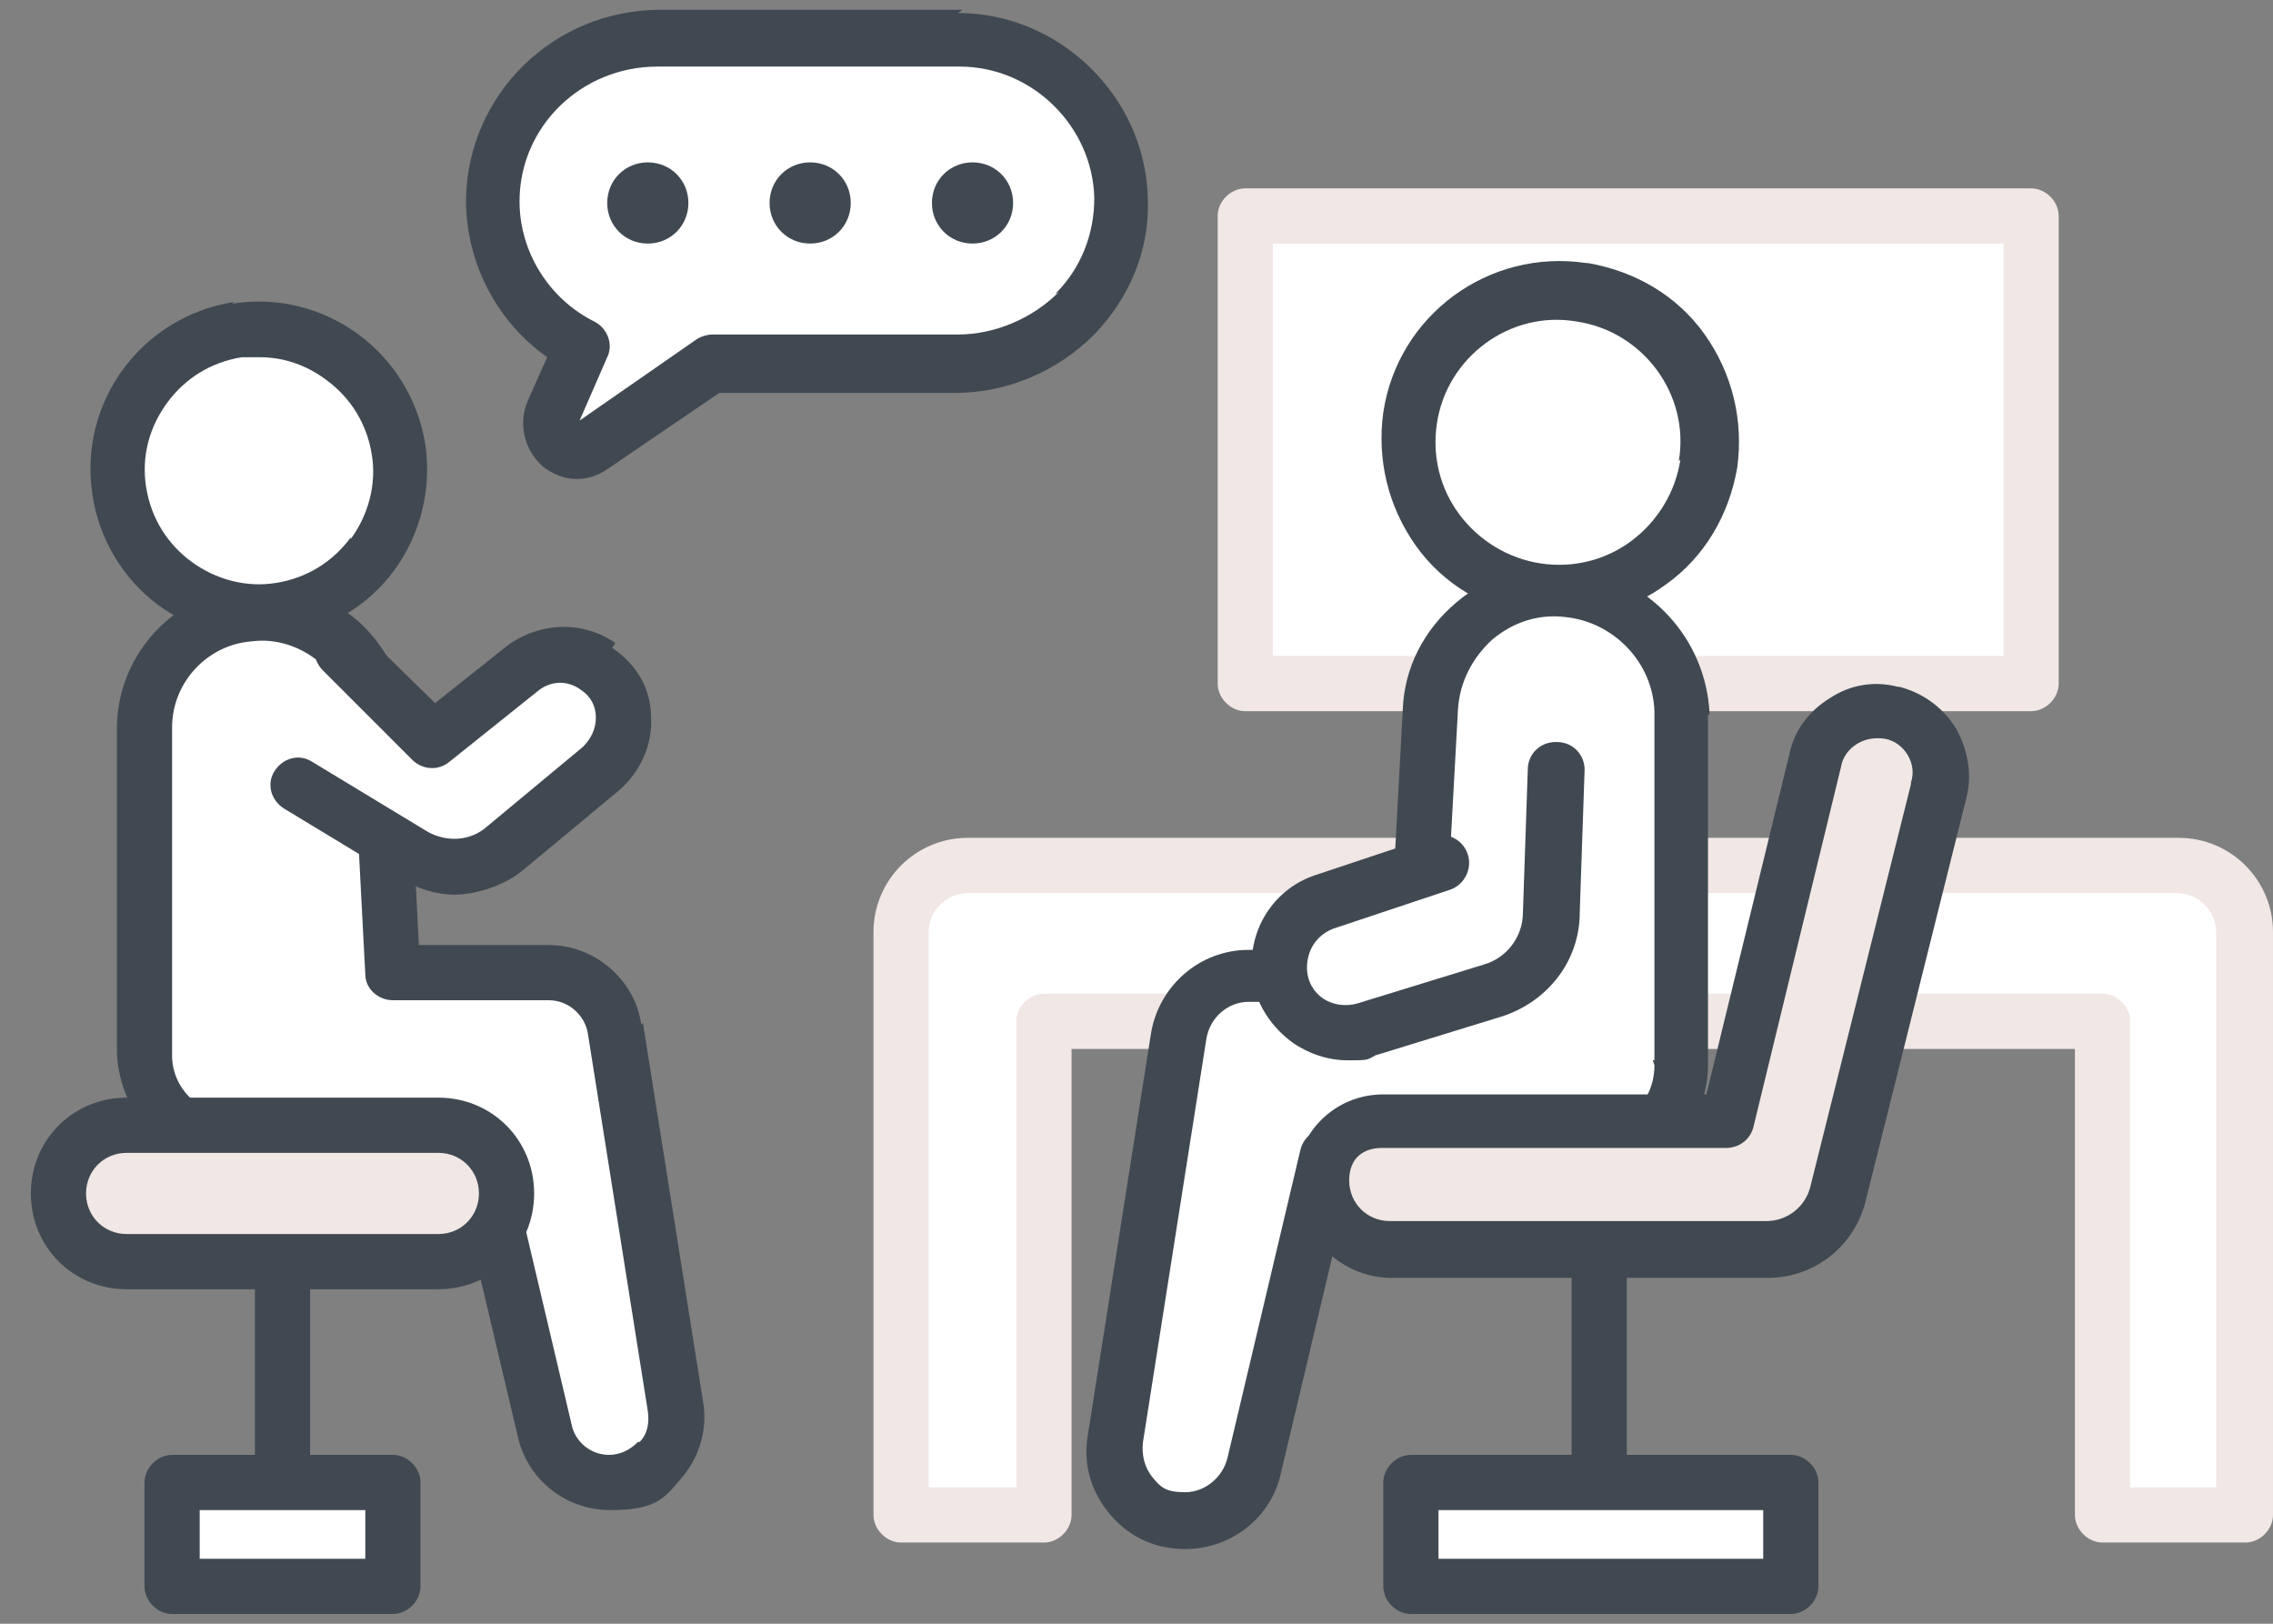
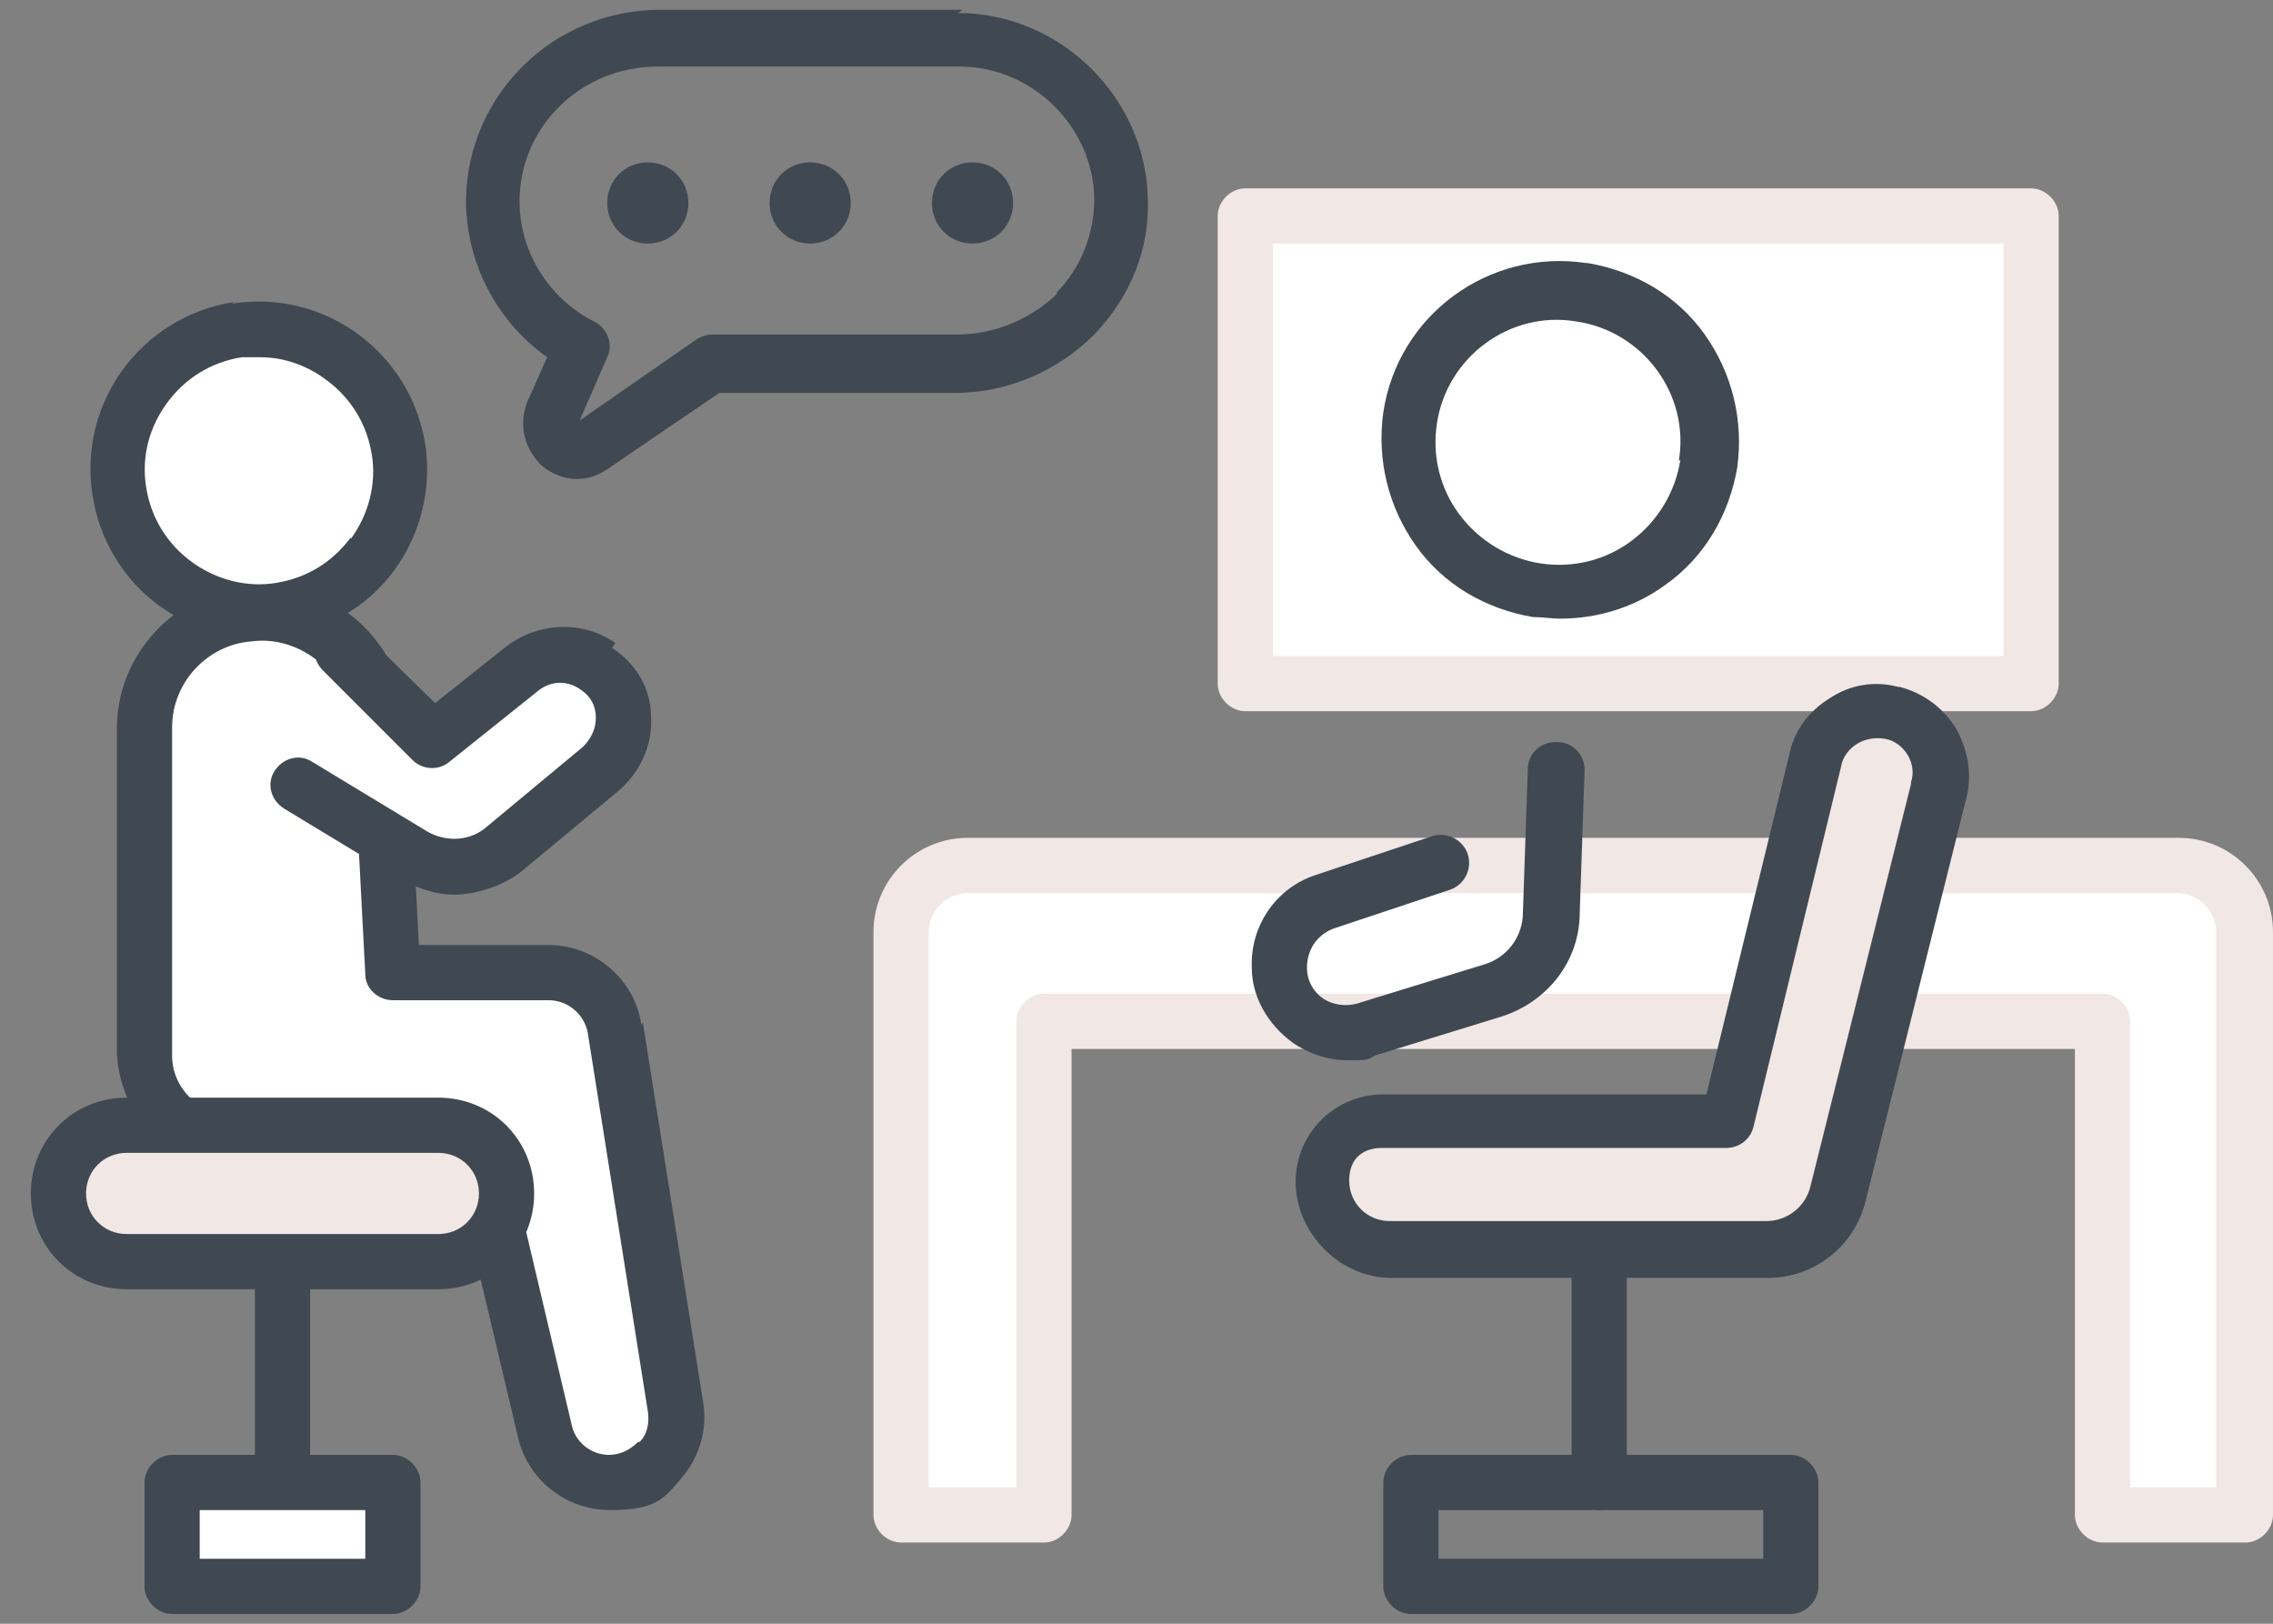
<svg xmlns="http://www.w3.org/2000/svg" id="_レイヤー_2" version="1.1" viewBox="0 0 140 100">
  <rect x="0" y="0" width="140" height="100" fill="#808080" stroke="none" />
  <defs>
    <style>
      .st0 {
        fill: #fff;
      }

      .st1 {
        fill: #404952;
      }

      .st2 {
        fill: #f1e7e5;
      }
    </style>
  </defs>
  <g id="_レイヤー_2-2">
    <rect class="st0" x="76.7" y="13.3" width="48.4" height="28.8" />
    <path class="st2" d="M125.1,11.6h-48.4c-.9,0-1.7.8-1.7,1.7v28.8c0,.9.8,1.7,1.7,1.7h48.4c.9,0,1.7-.8,1.7-1.7V13.3c0-.9-.8-1.7-1.7-1.7ZM123.4,40.4h-45V15h45v25.4Z" />
    <path class="st0" d="M134.2,53.3H59.6c-2.3,0-4.1,1.9-4.1,4.1v35.9h8.8v-30.4h65.2v30.4h8.8v-35.9c0-2.3-1.9-4.1-4.1-4.1h0Z" />
    <path class="st2" d="M134.2,51.6H59.6c-3.2,0-5.8,2.6-5.8,5.8v35.9c0,.9.8,1.7,1.7,1.7h8.8c.9,0,1.7-.8,1.7-1.7v-28.7h61.8v28.7c0,.9.8,1.7,1.7,1.7h8.8c.9,0,1.7-.8,1.7-1.7v-35.9c0-3.2-2.6-5.8-5.8-5.8h0ZM136.6,91.6h-5.4v-28.7c0-.9-.8-1.7-1.7-1.7h-65.2c-.9,0-1.7.8-1.7,1.7v28.7h-5.4v-34.2c0-1.3,1.1-2.4,2.4-2.4h74.5c1.3,0,2.4,1.1,2.4,2.4v34.2h0Z" />
-     <path class="st0" d="M59.3,2.3h-18.6c-5.6,0-10.2,4.4-10.2,10,0,3.9,2.2,7.3,5.5,9l-1.8,4c-.7,1.5,1.1,3,2.5,2.1l7.3-5h15.1c5.6,0,10.3-4.6,10.2-10.2-.1-5.4-4.5-9.8-10-9.8h0Z" />
    <path class="st1" d="M59.3.6h-18.6c-6.6,0-11.9,5.2-12,11.7,0,3.9,1.9,7.5,5,9.7l-1.2,2.7c-.6,1.4-.2,3,.9,4,.6.5,1.4.8,2.1.8s1.3-.2,1.9-.6l6.9-4.7h14.5c3.2,0,6.3-1.3,8.6-3.6,2.2-2.3,3.4-5.2,3.3-8.3-.1-6.3-5.4-11.5-11.7-11.5h0ZM65.2,18c-1.6,1.6-3.9,2.6-6.2,2.6h-15.1c-.3,0-.7.1-1,.3l-7.2,5,1.7-3.9c.4-.8,0-1.8-.8-2.2-2.8-1.4-4.6-4.3-4.6-7.4,0-4.6,3.8-8.3,8.5-8.3h18.6c4.5,0,8.2,3.7,8.3,8.1,0,2.2-.8,4.3-2.4,5.9h0Z" />
    <path class="st1" d="M59.9,10c-1.4,0-2.5,1.1-2.5,2.5s1.1,2.5,2.5,2.5,2.5-1.1,2.5-2.5-1.1-2.5-2.5-2.5Z" />
    <path class="st1" d="M49.9,10c-1.4,0-2.5,1.1-2.5,2.5s1.1,2.5,2.5,2.5,2.5-1.1,2.5-2.5-1.1-2.5-2.5-2.5Z" />
    <path class="st1" d="M39.9,10c-1.4,0-2.5,1.1-2.5,2.5s1.1,2.5,2.5,2.5,2.5-1.1,2.5-2.5-1.1-2.5-2.5-2.5Z" />
    <path class="st0" d="M97.4,17.9c-5.1-.8-9.8,2.7-10.6,7.8s2.7,9.8,7.8,10.6,9.8-2.7,10.6-7.8c.8-5.1-2.7-9.8-7.8-10.6Z" />
    <path class="st1" d="M97.7,16.2c-6-.9-11.6,3.2-12.5,9.2-.4,2.9.3,5.8,2,8.2,1.7,2.4,4.3,3.9,7.2,4.4.6,0,1.1.1,1.7.1,2.3,0,4.6-.7,6.5-2.1,2.4-1.7,3.9-4.3,4.4-7.2.4-2.9-.3-5.8-2-8.2-1.7-2.4-4.3-3.9-7.2-4.4ZM103.5,28.3c-.3,2-1.4,3.8-3,5-1.6,1.2-3.6,1.7-5.6,1.4-2-.3-3.8-1.4-5-3-1.2-1.6-1.7-3.6-1.4-5.6.6-4.1,4.5-7,8.6-6.3,4.1.6,7,4.5,6.3,8.6h0Z" />
-     <path class="st0" d="M96.6,36.6c-4.4-.4-8.2,2.9-8.5,7.3l-.9,16.4h-10.3c-2.2,0-4,1.6-4.3,3.7l-3.9,24.8c-.4,2.7,1.6,5.1,4.3,5.1h0c2,0,3.8-1.4,4.3-3.4l4.5-19h16,0c3.2,0,5.8-2.6,5.8-5.8v-21.6c0-3.9-3-7.1-6.9-7.5h0Z" />
-     <path class="st1" d="M96.8,34.9c-2.6-.2-5.1.5-7.1,2.2-2,1.7-3.2,4-3.3,6.6l-.8,14.8h-8.7c-3,0-5.5,2.2-6,5.1l-3.9,24.8c-.3,1.8.2,3.5,1.4,4.9,1.2,1.4,2.8,2.1,4.6,2.1,2.8,0,5.3-1.9,5.9-4.7l4.2-17.7h14.7c.2,0,.4,0,.6-.1,1.7-.1,3.3-.9,4.6-2.1,1.4-1.4,2.2-3.3,2.2-5.2v-21.6c.1,0,.1,0,.1,0-.2-4.7-3.8-8.6-8.6-9.1h0ZM101.9,65.6c0,1.1-.4,2.1-1.2,2.8-.8.8-1.8,1.2-2.9,1.1-.2,0-.4,0-.6,0h-15.4c-.8,0-1.5.5-1.7,1.3l-4.5,19c-.3,1.2-1.4,2.1-2.6,2.1s-1.5-.3-2-.9c-.5-.6-.7-1.4-.6-2.2l3.9-24.8c.2-1.3,1.3-2.3,2.6-2.3h10.3c.9,0,1.7-.7,1.7-1.6l.9-16.4c.1-1.7.9-3.2,2.1-4.3,1.3-1.1,2.9-1.6,4.5-1.4,3,.3,5.4,2.8,5.5,5.8v21.5c-.1,0-.1,0-.1,0Z" />
    <path class="st1" d="M98.5,71.8c-.9,0-1.7.8-1.7,1.7v17.8c0,.9.8,1.7,1.7,1.7s1.7-.8,1.7-1.7v-17.8c0-.9-.8-1.7-1.7-1.7Z" />
-     <rect class="st0" x="86.9" y="91.3" width="23.4" height="6.4" />
    <path class="st1" d="M110.3,89.6h-23.4c-.9,0-1.7.8-1.7,1.7v6.4c0,.9.8,1.7,1.7,1.7h23.4c.9,0,1.7-.8,1.7-1.7v-6.4c0-.9-.8-1.7-1.7-1.7ZM108.6,96h-20v-3h20v3Z" />
    <path class="st2" d="M116.5,43.9c-2.1-.5-4.2.8-4.7,2.9l-5.4,22.2h-21.2c-2,0-3.7,1.6-3.7,3.7s1.9,4.2,4.2,4.2h23.2c2.1,0,3.8-1.4,4.3-3.4l6.2-24.8c.5-2.1-.8-4.2-2.9-4.7h0Z" />
    <path class="st1" d="M116.9,42.3c-1.5-.4-3-.1-4.2.7-1.3.8-2.2,2-2.5,3.5l-5.1,20.9h-19.9c-3,0-5.4,2.4-5.4,5.4s2.6,5.9,5.9,5.9h23.2c2.8,0,5.3-1.9,6-4.7l6.2-24.8c.4-1.5.1-3-.6-4.3-.8-1.3-2-2.2-3.5-2.6h0ZM117.7,48.3l-6.2,24.8c-.3,1.2-1.4,2.1-2.7,2.1h-23.2c-1.4,0-2.5-1.1-2.5-2.5s.9-2,2-2h21.2c.8,0,1.5-.5,1.7-1.3l5.4-22.2c.1-.6.5-1.1,1-1.4.5-.3,1.1-.4,1.7-.3.6.1,1.1.5,1.4,1,.3.5.4,1.1.2,1.7h0Z" />
-     <path class="st0" d="M81.4,55.5c-1.7.6-2.9,2.2-2.8,4.1,0,2.7,2.8,4.6,5.4,3.8l7.8-2.4c2.1-.7,3.6-2.6,3.6-4.8l.3-8.8-7.1,5.8-7.2,2.4h0Z" />
    <path class="st1" d="M95.8,45.7c-.9,0-1.7.7-1.7,1.7l-.3,8.8c0,1.5-1,2.8-2.4,3.2l-7.8,2.4c-.7.2-1.5.1-2.1-.3-.6-.4-1-1.1-1-1.9,0-1.1.6-2,1.6-2.4l7.2-2.4c.9-.3,1.4-1.3,1.1-2.2-.3-.9-1.3-1.4-2.2-1.1l-7.2,2.4c-2.4.8-4,3.1-3.9,5.7,0,1.8,1,3.5,2.5,4.6,1,.7,2.2,1.1,3.4,1.1s1.2,0,1.7-.3l7.8-2.4c2.8-.9,4.8-3.4,4.8-6.4l.3-8.8c0-.9-.7-1.7-1.7-1.7h0Z" />
    <path class="st0" d="M14.6,20.3c-4.7.7-8,5.2-7.3,9.9.7,4.7,5.2,8,9.9,7.3,4.7-.7,8-5.2,7.3-9.9-.7-4.7-5.2-8-9.9-7.3h0Z" />
    <path class="st1" d="M14.4,18.6c-5.7.9-9.6,6.2-8.7,11.9.4,2.7,1.9,5.2,4.1,6.8,1.8,1.3,3.9,2,6.1,2s1.1,0,1.6-.1c2.7-.4,5.2-1.9,6.8-4.1s2.3-5,1.9-7.7c-.9-5.7-6.2-9.6-11.9-8.7h0ZM21.6,33.1c-1.1,1.5-2.7,2.5-4.6,2.8-1.8.3-3.7-.2-5.2-1.3-1.5-1.1-2.5-2.7-2.8-4.6s.2-3.7,1.3-5.2c1.1-1.5,2.7-2.5,4.6-2.8.4,0,.7,0,1.1,0,1.5,0,2.9.5,4.1,1.4,1.5,1.1,2.5,2.7,2.8,4.6.3,1.8-.2,3.7-1.3,5.2h0Z" />
    <path class="st0" d="M37.9,63.4c-.3-2-2-3.5-4.1-3.5h-9.6l-.8-15.3c-.3-4.1-3.9-7.2-8-6.8-3.6.4-6.5,3.3-6.6,7v20.2c.1,3,2.5,5.3,5.5,5.3h0c0,0,15,0,15,0l4.2,17.8c.4,1.9,2.1,3.2,4,3.2s4.4-2.3,4.1-4.7l-3.7-23.3Z" />
    <path class="st1" d="M39.5,63.1c-.4-2.8-2.9-4.9-5.7-4.9h-8l-.7-13.7c-.2-2.5-1.3-4.7-3.1-6.3-1.9-1.6-4.3-2.3-6.7-2.1-4.5.4-8,4.1-8.1,8.6,0,0,0,0,0,0v20.2c.1,1.9.9,3.7,2.2,5,1.2,1.2,2.7,1.9,4.4,2,.2,0,.4.1.6.1h13.6l3.9,16.5c.6,2.6,2.9,4.5,5.7,4.5s3.3-.7,4.4-2c1.1-1.3,1.6-3,1.3-4.7l-3.7-23.3ZM39.3,88.8c-.5.5-1.1.8-1.8.8-1.1,0-2.1-.8-2.3-1.9l-4.2-17.8c-.2-.8-.9-1.3-1.7-1.3h-14.4c-.2,0-.4,0-.6,0-1,0-1.9-.4-2.6-1-.7-.7-1.1-1.6-1.1-2.6v-20.2c0-2.8,2.2-5.1,4.9-5.3,1.5-.2,3,.3,4.2,1.3,1.2,1,1.9,2.4,2,3.9l.8,15.3c0,.9.8,1.6,1.7,1.6h9.6c1.2,0,2.2.9,2.4,2l3.7,23.3c.1.7,0,1.4-.5,1.9h0Z" />
    <path class="st0" d="M37,41c-1.4-1-3.3-.9-4.6.1l-5.5,4.4-5.5-5.5-2.6,8.2,7.1,4.3c1.8,1.1,4,.9,5.6-.4l5.9-4.9c2-1.6,1.8-4.7-.3-6.2h0Z" />
    <path class="st1" d="M37.9,39.6c-2-1.4-4.7-1.3-6.7.2l-4.4,3.5-4.5-4.4c-.7-.7-1.7-.7-2.4,0-.7.7-.7,1.7,0,2.4l5.5,5.5c.6.6,1.6.7,2.3.1l5.5-4.4c.8-.6,1.8-.6,2.6,0,.6.4.9,1,.9,1.7,0,.7-.3,1.3-.8,1.8l-5.9,4.9c-1,.9-2.5,1-3.7.3l-7.1-4.3c-.8-.5-1.8-.2-2.3.6-.5.8-.2,1.8.6,2.3l7.1,4.3c1.1.6,2.2,1,3.4,1s3-.5,4.2-1.5l5.9-4.9c1.3-1.1,2.1-2.8,2-4.5,0-1.8-.9-3.3-2.4-4.3h0Z" />
-     <path class="st1" d="M17.4,71.8c-.9,0-1.7.8-1.7,1.7v17.8c0,.9.8,1.7,1.7,1.7s1.7-.8,1.7-1.7v-17.8c0-.9-.8-1.7-1.7-1.7Z" />
+     <path class="st1" d="M17.4,71.8c-.9,0-1.7.8-1.7,1.7v17.8c0,.9.8,1.7,1.7,1.7s1.7-.8,1.7-1.7v-17.8c0-.9-.8-1.7-1.7-1.7" />
    <path class="st2" d="M27,69.3H7.8c-2.3,0-4.2,1.9-4.2,4.2s1.9,4.2,4.2,4.2h19.2c2.3,0,4.2-1.9,4.2-4.2s-1.9-4.2-4.2-4.2Z" />
    <path class="st1" d="M27,67.6H7.8c-3.3,0-5.9,2.6-5.9,5.9s2.6,5.9,5.9,5.9h19.2c3.3,0,5.9-2.6,5.9-5.9s-2.6-5.9-5.9-5.9ZM27,76H7.8c-1.4,0-2.5-1.1-2.5-2.5s1.1-2.5,2.5-2.5h19.2c1.4,0,2.5,1.1,2.5,2.5s-1.1,2.5-2.5,2.5Z" />
    <rect class="st0" x="10.6" y="91.3" width="13.6" height="6.4" />
    <path class="st1" d="M24.2,89.6h-13.6c-.9,0-1.7.8-1.7,1.7v6.4c0,.9.8,1.7,1.7,1.7h13.6c.9,0,1.7-.8,1.7-1.7v-6.4c0-.9-.8-1.7-1.7-1.7ZM22.5,96h-10.2v-3h10.2v3Z" />
  </g>
</svg>